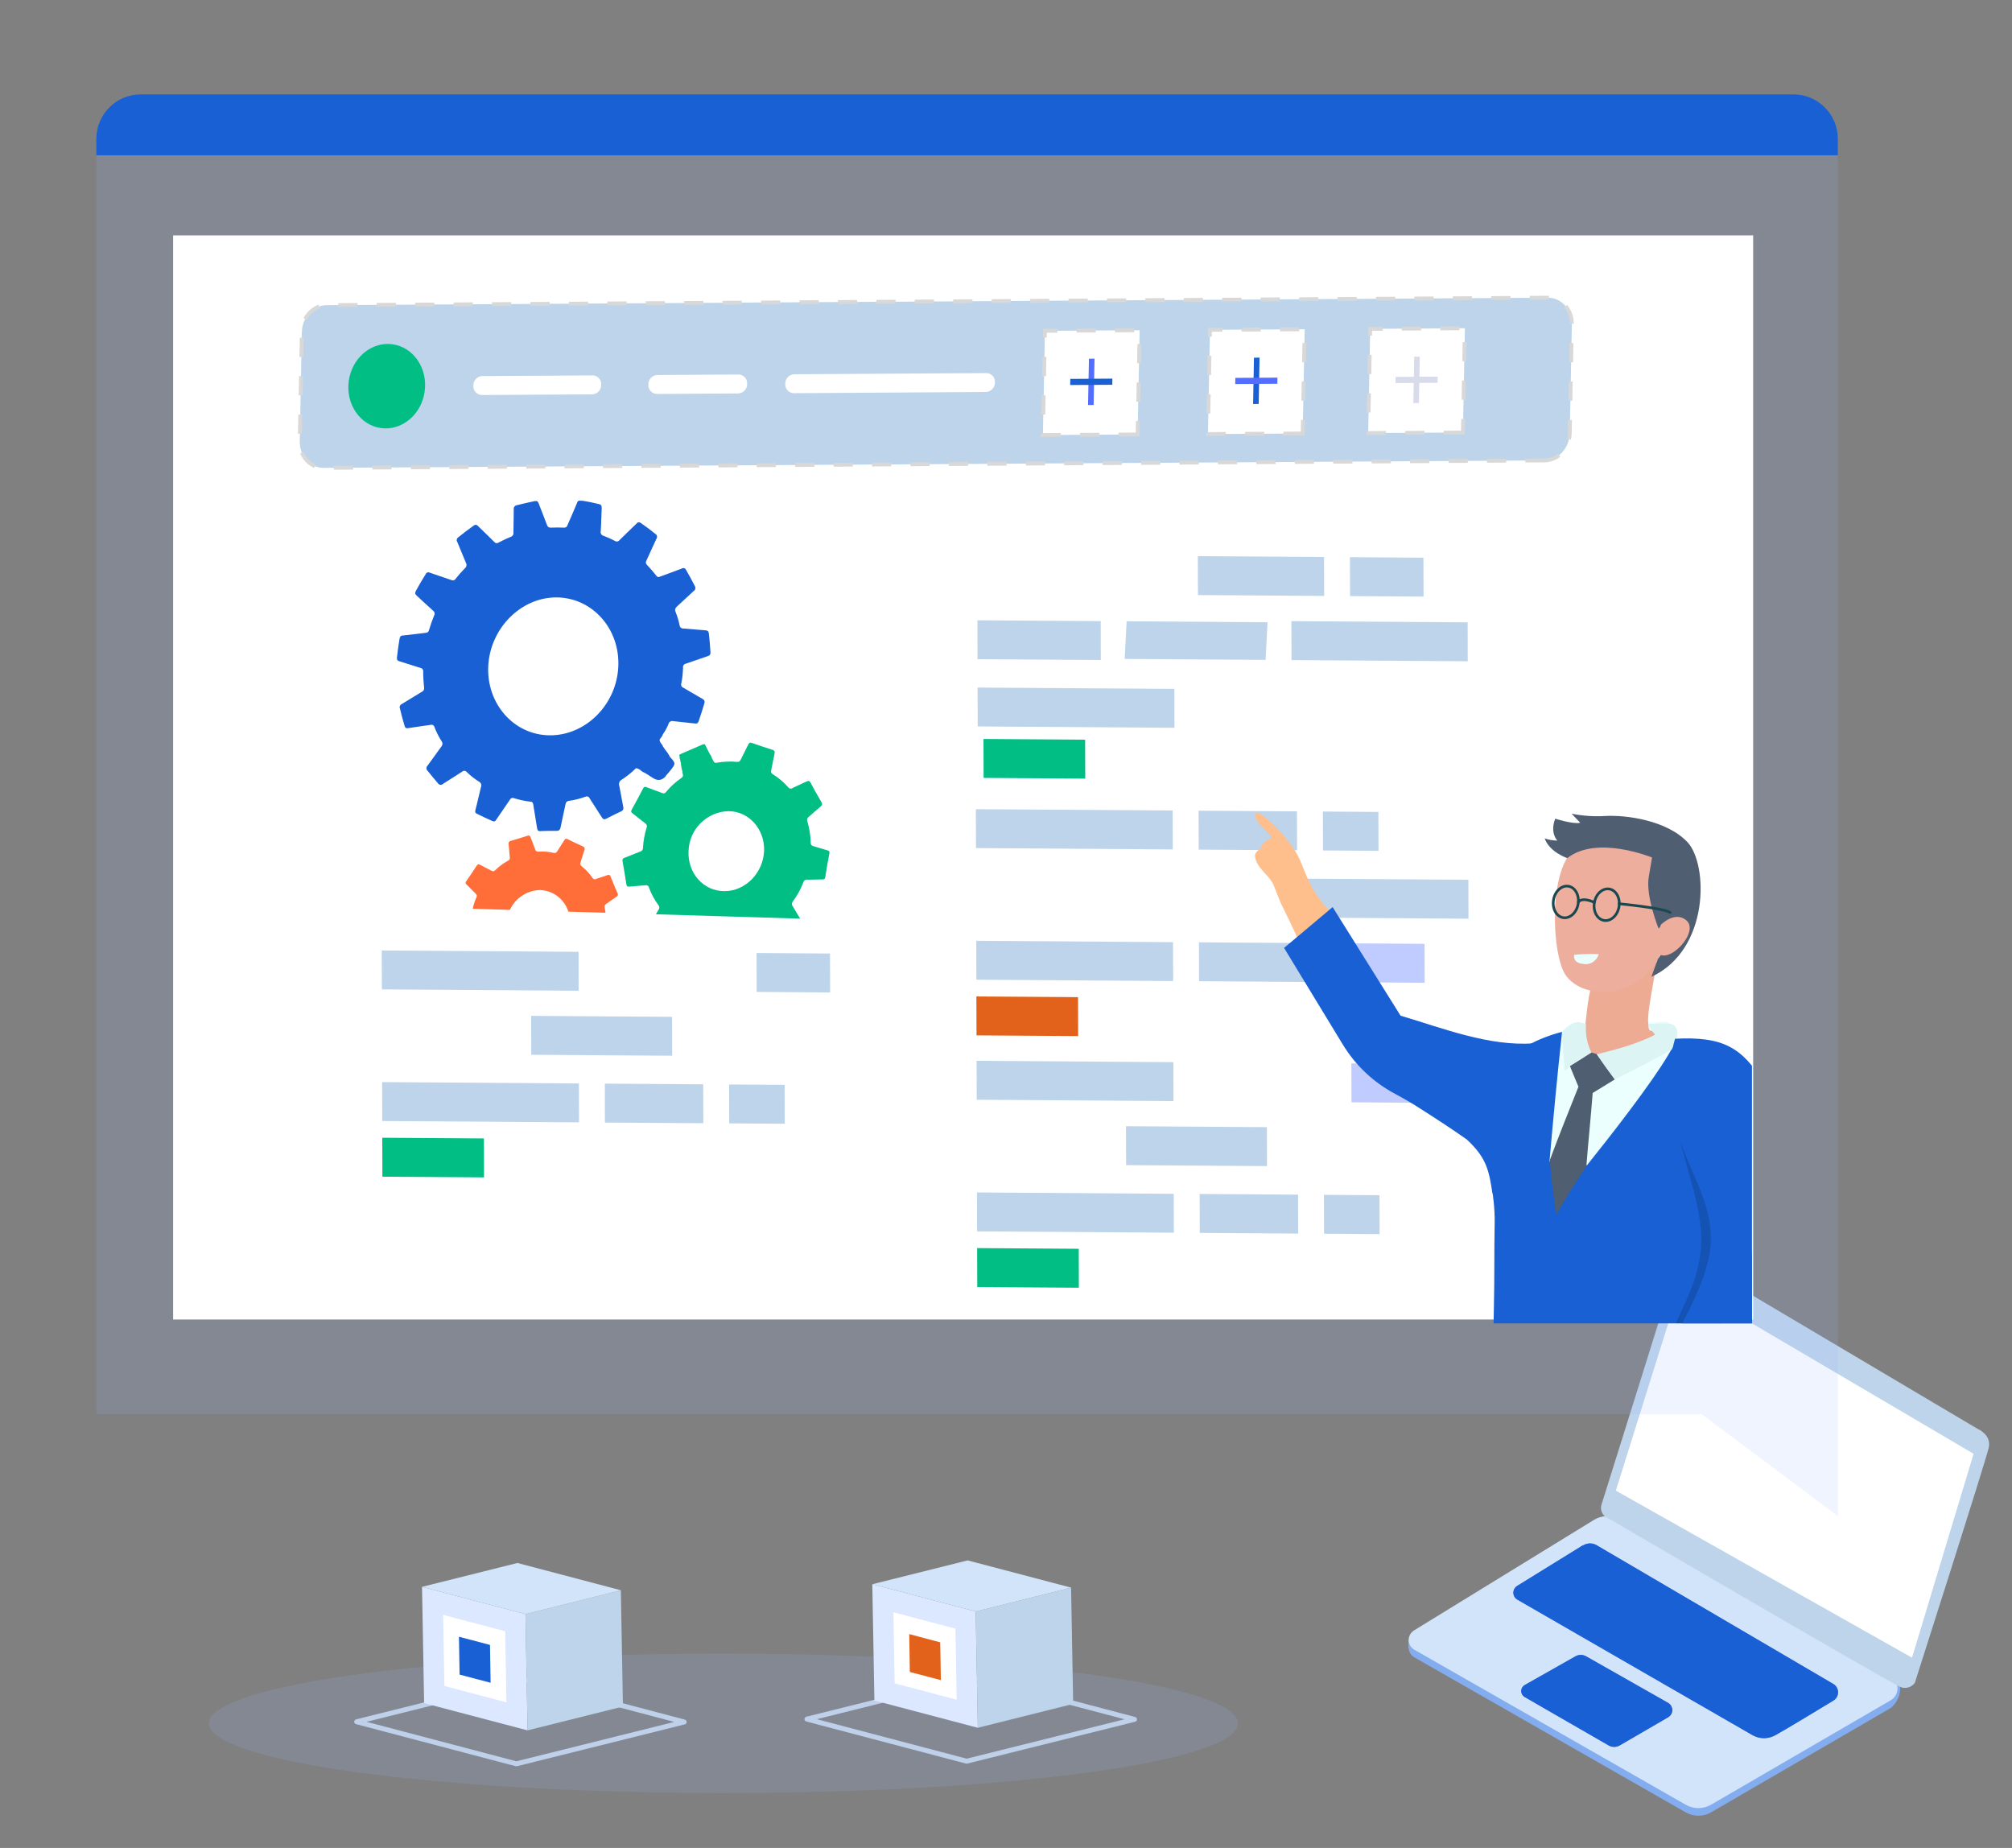
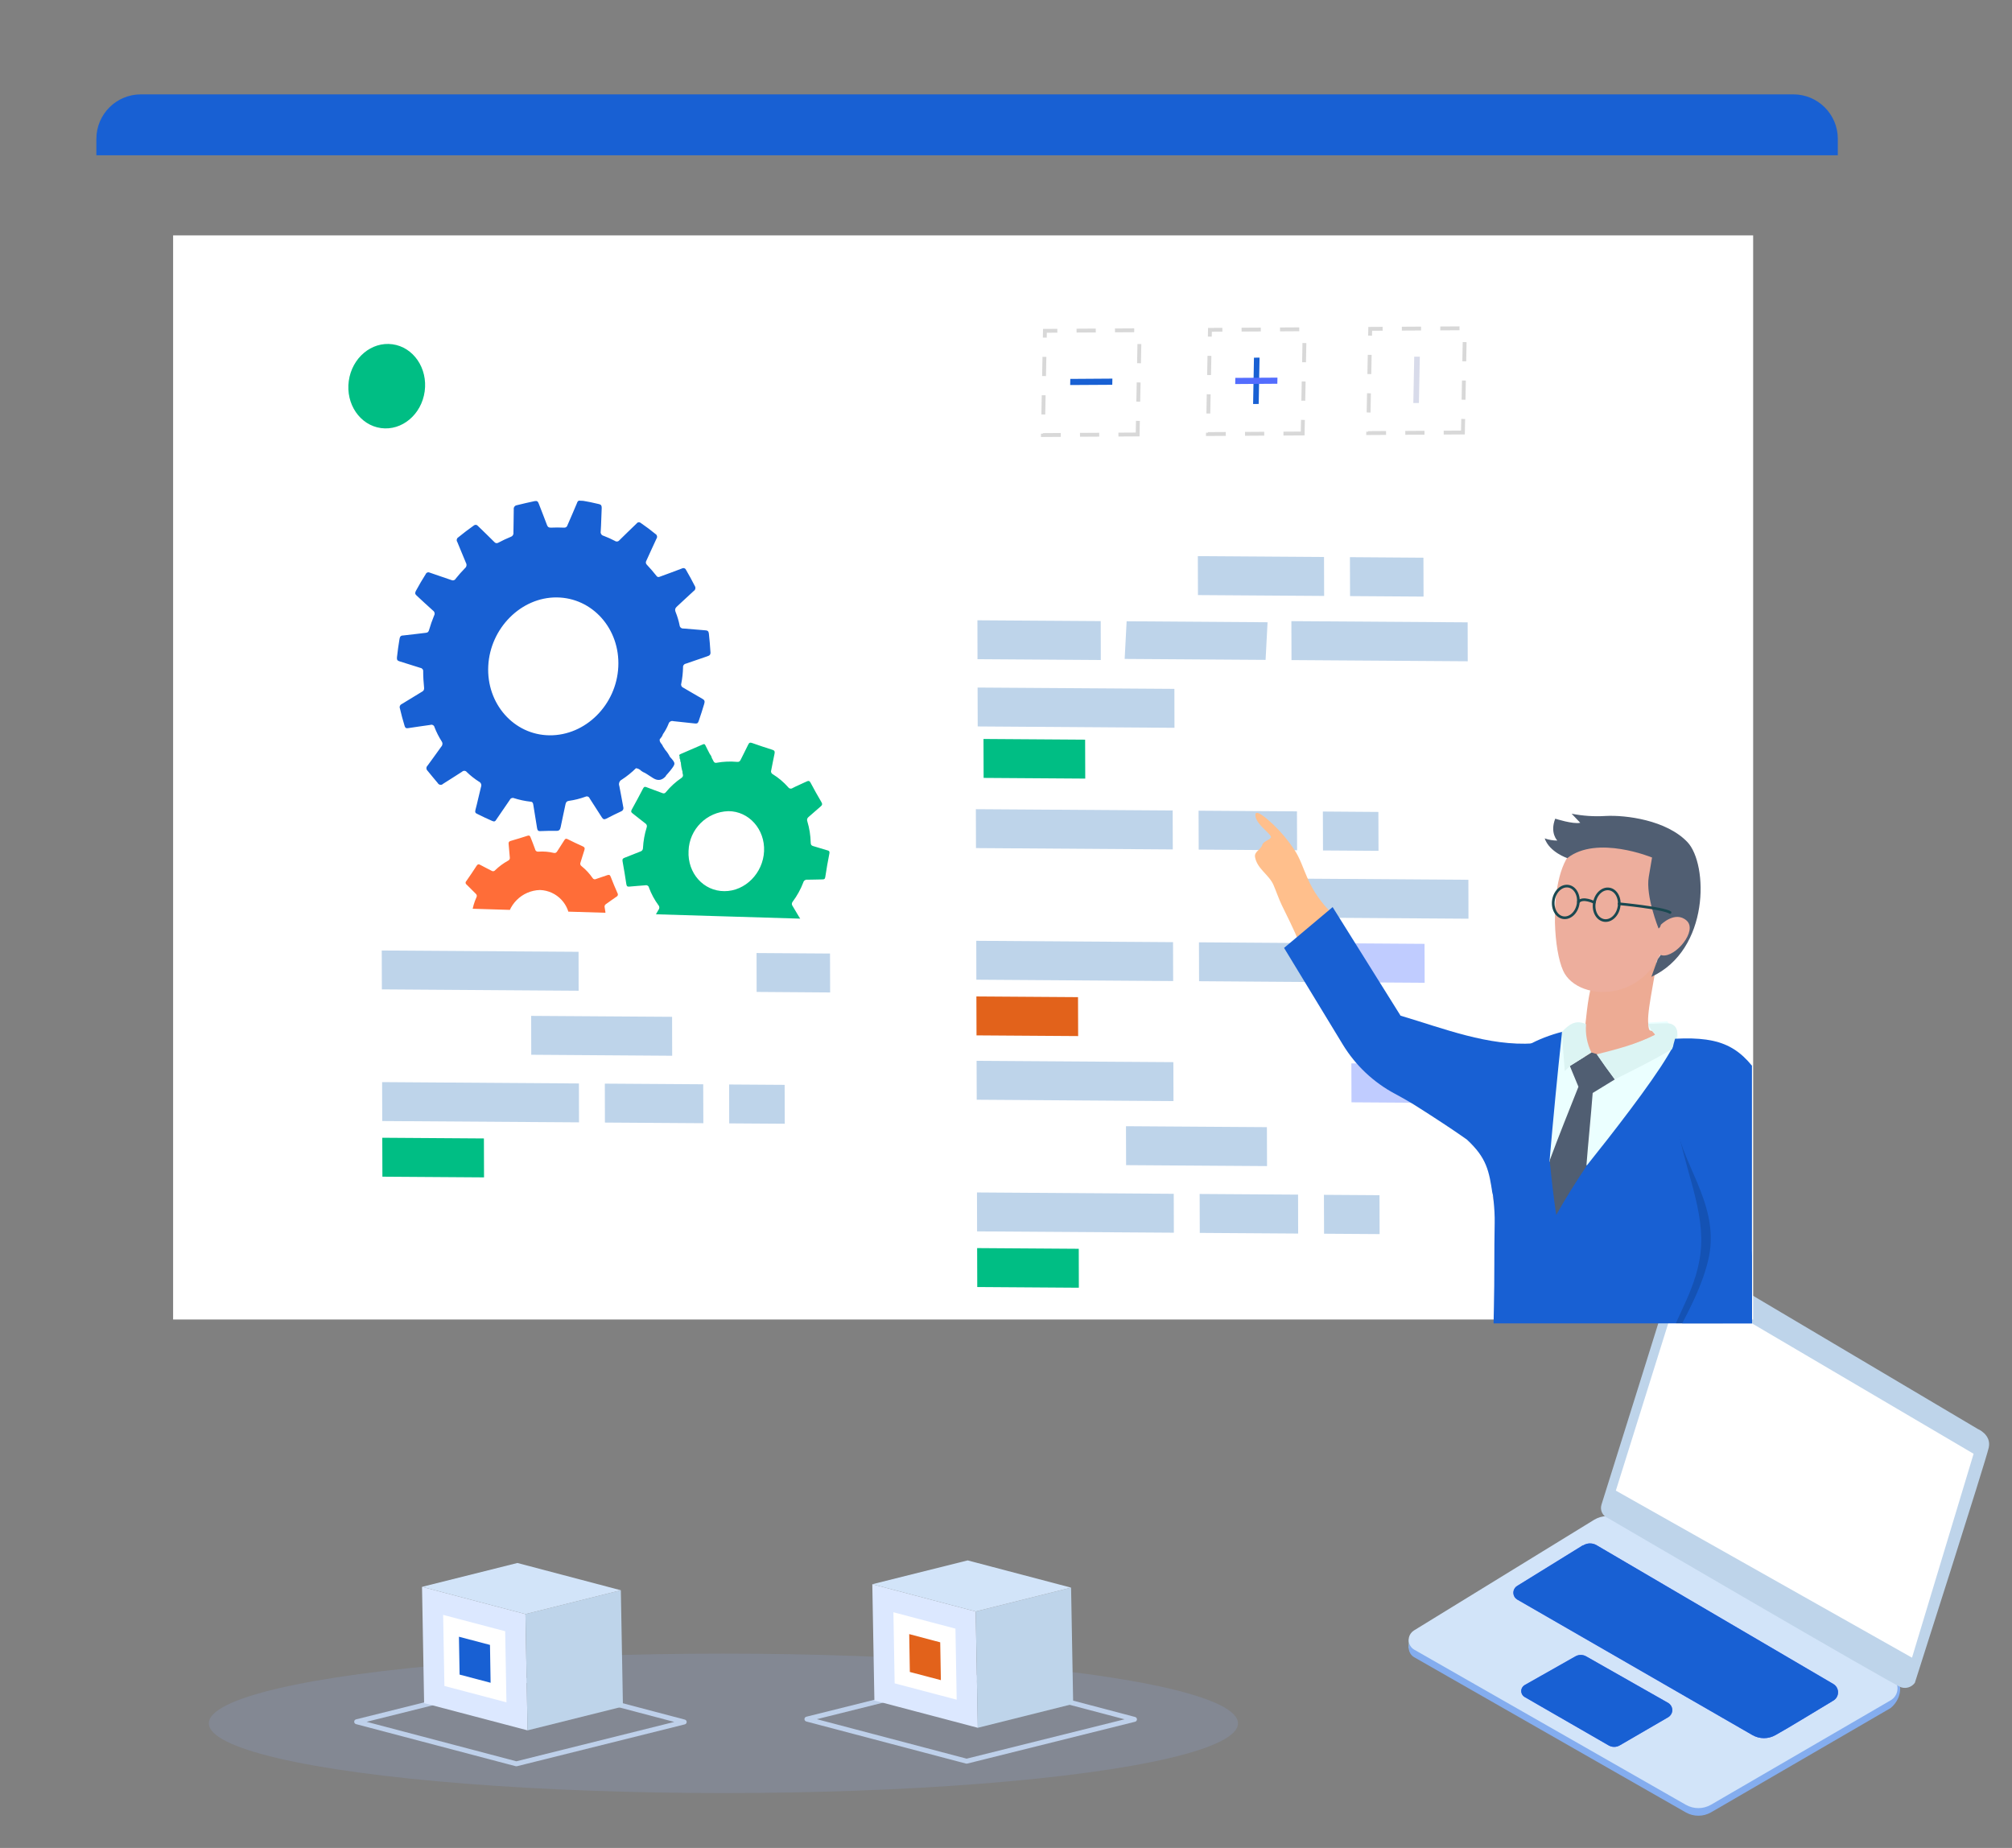
<svg xmlns="http://www.w3.org/2000/svg" id="Layer_1" data-name="Layer 1" viewBox="0 0 490 450">
  <rect x="0" y="0" width="490" height="450" fill="#808080" stroke="none" />
  <defs>
    <style>
      .cls-1, .cls-2, .cls-3, .cls-4, .cls-5, .cls-6 {
        fill: none;
      }

      .cls-2 {
        stroke: #fff;
        stroke-width: 1.1px;
      }

      .cls-2, .cls-7, .cls-3, .cls-8, .cls-6 {
        stroke-miterlimit: 10;
      }

      .cls-9 {
        clip-path: url(#clippath);
      }

      .cls-10 {
        fill: #00be84;
      }

      .cls-11 {
        fill: #ebffff;
      }

      .cls-12, .cls-13, .cls-8 {
        fill: #fff;
      }

      .cls-14 {
        fill: #edab94;
      }

      .cls-15 {
        fill: #ffbf8c;
      }

      .cls-16 {
        fill: #edae9d;
      }

      .cls-17 {
        fill: #ff6d38;
      }

      .cls-18 {
        fill: #84adef;
      }

      .cls-19 {
        fill: #adcee1;
      }

      .cls-20 {
        fill: #d8dbea;
      }

      .cls-21 {
        fill: #c0ccff;
      }

      .cls-22, .cls-7 {
        fill: #bed4ea;
      }

      .cls-23 {
        fill: #dce8ff;
      }

      .cls-24 {
        fill: #dcf4f3;
      }

      .cls-25 {
        fill: #d2e4f9;
      }

      .cls-26 {
        fill: #e2621b;
      }

      .cls-27 {
        fill: #213536;
      }

      .cls-28 {
        fill: #1860d3;
      }

      .cls-29 {
        fill: #536dfe;
      }

      .cls-30 {
        fill: #505e72;
      }

      .cls-31 {
        fill: #97b5ff;
      }

      .cls-31, .cls-13, .cls-32 {
        isolation: isolate;
      }

      .cls-31, .cls-32 {
        opacity: .15;
      }

      .cls-7, .cls-8 {
        stroke: #d8d8d8;
        stroke-dasharray: 0 0 4.68 4.68;
        stroke-width: .94px;
      }

      .cls-3, .cls-4 {
        stroke-linecap: round;
      }

      .cls-3, .cls-5, .cls-6 {
        stroke: #1a4850;
      }

      .cls-3, .cls-6 {
        stroke-width: .65px;
      }

      .cls-33 {
        clip-path: url(#clippath-1);
      }

      .cls-13 {
        opacity: .78;
      }

      .cls-4 {
        stroke: #bed0ea;
        stroke-linejoin: round;
        stroke-width: 1.2px;
      }

      .cls-5 {
        stroke-miterlimit: 10;
        stroke-width: .65px;
      }
    </style>
    <clipPath id="clippath">
      <polygon class="cls-1" points="238.86 126.71 67.06 118.29 66.9 219.84 227.21 224.68 238.86 126.71" />
    </clipPath>
    <clipPath id="clippath-1">
      <rect class="cls-1" x="286.07" y="146.75" width="140.6" height="175.51" />
    </clipPath>
  </defs>
  <ellipse class="cls-31" cx="176.18" cy="419.66" rx="125.32" ry="16.98" />
  <polyline class="cls-19" points="343.09 399.05 343.07 401.3 344.2 402.68" />
  <path class="cls-18" d="M388.22,371.95l-43.85,26.93c-1.29,.79-1.69,2.47-.91,3.75,.23,.37,.54,.68,.91,.91l66.21,37.82c1.89,1.06,4.19,1.06,6.08,0l43.79-25.43c3.18-2.6,3-7.48,0-7.71l-65.94-36.33c-1.95-1.13-4.36-1.1-6.29,.06h0Z" />
  <path class="cls-25" d="M388.22,370.1l-43.85,26.93c-1.29,.79-1.69,2.47-.91,3.75,.23,.37,.54,.68,.91,.91l66.21,37.81c1.89,1.07,4.19,1.07,6.08,0l43.79-25.45c1.61-.94,2.15-3.02,1.2-4.63-.29-.5-.71-.91-1.2-1.2l-65.94-38.21c-1.96-1.12-4.37-1.08-6.29,.09h0Z" />
  <path class="cls-22" d="M390.02,366.41s18.4-58.55,18.28-58.55,.57-2.6,3.81-1.11l69.53,41.21s3.38,1.38,2.7,4.54-18,57.29-18,57.29c-.75,1.04-2.08,1.48-3.3,1.11-2.06-.66-71.43-41.22-71.43-41.22-1.32-.49-2.01-1.93-1.59-3.27Z" />
  <polygon class="cls-12" points="409.45 312.13 480.65 354.02 465.65 403.67 393.52 362.99 409.45 312.13" />
  <path class="cls-29" d="M385.5,376.3l-16,9.89c-.92,.55-1.21,1.75-.66,2.66,.16,.27,.39,.49,.66,.66l57.27,33c1.75,1.01,3.9,1.01,5.65,0,3.71-2.06,10.05-6,14-8.35,1.14-.62,1.55-2.05,.93-3.19-.22-.39-.54-.71-.93-.93l-57.7-33.82c-1-.53-2.2-.49-3.16,.11l-.06-.03Z" />
  <path class="cls-29" d="M386.27,403.34l20,11.35c.61,.37,.99,1.03,1,1.74,0,.71-.39,1.37-1,1.74l-11.83,6.87c-.82,.47-1.84,.47-2.66,0l-20.46-11.79c-.8-.46-1.08-1.49-.62-2.29,.15-.26,.36-.47,.62-.62l12.37-7c.8-.45,1.78-.45,2.58,0h0Z" />
  <path class="cls-28" d="M385.5,376.3l-16,9.89c-.92,.55-1.21,1.75-.66,2.66,.16,.27,.39,.49,.66,.66l57.27,33c1.75,1.01,3.9,1.01,5.65,0,3.71-2.06,10.05-6,14-8.35,1.14-.62,1.55-2.05,.93-3.19-.22-.39-.54-.71-.93-.93l-57.7-33.82c-1-.53-2.2-.49-3.16,.11l-.06-.03Z" />
  <path class="cls-28" d="M386.27,403.34l20,11.35c.61,.37,.99,1.03,1,1.74,0,.71-.39,1.37-1,1.74l-11.83,6.87c-.82,.47-1.84,.47-2.66,0l-20.46-11.79c-.8-.46-1.08-1.49-.62-2.29,.15-.26,.36-.47,.62-.62l12.37-7c.8-.45,1.78-.45,2.58,0h0Z" />
-   <polygon class="cls-31" points="447.58 369.19 414.39 344.35 23.47 344.35 23.47 37.83 447.58 37.83 447.58 369.19" />
  <rect class="cls-12" x="42.16" y="57.32" width="384.8" height="264" />
  <path class="cls-28" d="M34.31,22.98H436.74c5.99,0,10.84,4.85,10.84,10.84v4H23.47v-4c0-5.99,4.85-10.84,10.84-10.84h0Z" />
  <path class="cls-17" d="M363.76,292.54c-.15-.51-.23-1.03-.24-1.56,.08,.5,.15,1.01,.24,1.56Z" />
-   <path class="cls-7" d="M376.17,112.12l-297.35,1.81c-3.28,0-5.89-2.89-5.82-6.51l.51-26.53c.07-3.61,2.79-6.56,6.07-6.58l297.41-1.81c3.28,0,5.89,2.89,5.82,6.5l-.51,26.54c-.12,3.61-2.84,6.56-6.13,6.58Z" />
  <ellipse class="cls-10" cx="94.18" cy="94.04" rx="10.3" ry="9.33" transform="translate(-11.81 174.53) rotate(-82.17)" />
  <path class="cls-12" d="M144.28,96.03l-27,.16c-1.17-.07-2.07-1.08-2-2.25,0-.01,0-.03,0-.04h0c-.02-1.22,.92-2.25,2.14-2.32l27-.16c1.17,.07,2.07,1.08,2,2.25,0,.01,0,.03,0,.04h0c.02,1.22-.92,2.25-2.14,2.32Z" />
  <path class="cls-12" d="M179.82,95.81l-19.92,.12c-1.17-.07-2.07-1.08-2-2.25,0-.01,0-.03,0-.04h0c-.02-1.22,.92-2.25,2.14-2.32l19.92-.12c1.17,.07,2.07,1.08,2,2.25,0,.01,0,.03,0,.04h0c.03,1.23-.92,2.26-2.14,2.32Z" />
  <path class="cls-12" d="M240.22,95.45l-46.93,.3c-1.18-.05-2.1-1.04-2.05-2.22,0-.02,0-.04,0-.07h0c-.03-1.23,.92-2.26,2.14-2.32l46.93-.29c1.18,.08,2.08,1.1,2,2.29,0,0,0,0,0,.01h0c0,1.19-.9,2.2-2.09,2.3Z" />
  <polygon class="cls-8" points="277.06 105.8 253.99 105.94 254.48 80.56 277.55 80.42 277.06 105.8" />
  <polygon class="cls-8" points="317.25 105.56 294.18 105.7 294.67 80.32 317.74 80.18 317.25 105.56" />
-   <polygon class="cls-29" points="266.34 98.62 264.98 98.63 265.2 87.35 266.56 87.34 266.34 98.62" />
  <polygon class="cls-28" points="260.63 93.76 260.66 92.27 270.91 92.2 270.88 93.7 260.63 93.76" />
  <polygon class="cls-28" points="306.54 98.37 305.18 98.38 305.39 87.1 306.75 87.09 306.54 98.37" />
  <polygon class="cls-29" points="300.82 93.52 300.85 92.02 311.11 91.96 311.08 93.45 300.82 93.52" />
  <polygon class="cls-8" points="356.28 105.32 333.21 105.46 333.7 80.08 356.76 79.94 356.28 105.32" />
  <polygon class="cls-20" points="345.56 98.14 344.2 98.14 344.42 86.86 345.78 86.86 345.56 98.14" />
-   <polygon class="cls-20" points="339.85 93.28 339.88 91.78 350.13 91.72 350.1 93.22 339.85 93.28" />
  <g class="cls-9">
    <g>
      <path class="cls-28" d="M173.02,158.75c-.1-1.49-.21-3-.38-4.46-.07-.6-.32-.77-.87-.8-1.78-.12-3.55-.32-5.34-.44-.47,.04-.88-.31-.92-.77,0,0,0,0,0,0-.22-1.09-.54-2.16-.95-3.19-.3-.73-.07-1.07,.44-1.52,1.33-1.2,2.61-2.46,3.94-3.65,.41-.25,.54-.78,.29-1.2,0-.01-.01-.02-.02-.03-.68-1.32-1.37-2.62-2.12-3.89-.12-.36-.52-.55-.88-.43-.04,.01-.08,.03-.12,.06-1.78,.7-3.59,1.33-5.38,2-.3,.18-.69,.08-.86-.22,0,0,0,0,0-.01-.73-.92-1.49-1.8-2.29-2.65-.29-.25-.36-.68-.15-1,.84-1.78,1.61-3.6,2.47-5.38,.25-.34,.18-.82-.16-1.08-.02-.02-.04-.03-.07-.04-1.17-.95-2.36-1.86-3.6-2.7-.27-.25-.68-.23-.93,.03-.02,.03-.05,.06-.07,.09-1.39,1.36-2.81,2.69-4.19,4.07-.26,.36-.76,.43-1.12,.17,0,0,0,0,0,0-.89-.46-1.8-.88-2.74-1.23-.5-.11-.81-.6-.7-1.1,0,0,0,0,0,0,.13-1.9,.14-3.8,.24-5.7,0-.56-.14-.79-.65-.92-1.42-.35-2.85-.64-4.3-.88-.42-.15-.88,.08-1.03,.5-.01,.03-.02,.07-.03,.1-.74,1.83-1.57,3.62-2.34,5.44-.09,.38-.46,.62-.84,.57-1.07-.05-2.14-.05-3.21,0-.54,0-.75-.17-.93-.65-.64-1.74-1.34-3.45-2-5.19-.19-.53-.42-.74-1-.62-1.46,.31-2.91,.64-4.35,1-.48,.07-.81,.52-.74,1,0,1.9-.07,3.8-.08,5.7,.06,.45-.22,.87-.65,1-1.02,.42-2.03,.89-3,1.41-.32,.22-.76,.16-1-.15-1.3-1.32-2.65-2.59-4-3.91-.22-.3-.65-.37-.95-.15-.02,.01-.03,.03-.05,.04-1.3,.92-2.57,1.89-3.81,2.9-.36,.23-.47,.7-.24,1.06,0,0,.01,.02,.02,.03,.72,1.7,1.39,3.42,2.12,5.12,.24,.42,.15,.96-.23,1.27-.81,.82-1.57,1.7-2.3,2.6-.19,.36-.64,.49-1,.31-1.75-.62-3.53-1.18-5.28-1.81-.35-.19-.78-.06-.96,.29-.01,.03-.03,.05-.04,.08-.84,1.33-1.63,2.67-2.38,4.06-.26,.5-.24,.78,.16,1.14,1.33,1.21,2.62,2.46,4,3.67,.4,.27,.52,.82,.26,1.23-.47,1.14-.87,2.31-1.22,3.49-.13,.46-.31,.64-.77,.69-1.85,.2-3.69,.47-5.54,.65-.59,0-.8,.3-.89,.87-.24,1.49-.47,3-.62,4.48-.05,.58,.12,.79,.61,.94,1.7,.51,3.39,1.09,5.09,1.6,.43,.05,.74,.44,.69,.87,0,.01,0,.02,0,.04,0,1.31,.09,2.62,.22,3.92,.08,.42-.15,.84-.55,1-1.65,1-3.26,2-4.92,3-.39,.17-.58,.61-.43,1,.35,1.47,.72,2.92,1.17,4.35,.15,.47,.36,.57,.82,.5,1.81-.29,3.63-.52,5.44-.79,.39-.15,.82,.05,.97,.43,.01,.03,.02,.07,.03,.11,.47,1.21,1.06,2.38,1.76,3.48,.28,.4,.23,.94-.11,1.28-1.12,1.53-2.2,3.1-3.34,4.62-.34,.31-.37,.84-.05,1.19,.02,.02,.03,.04,.05,.05,.8,1,1.66,2,2.49,3,.2,.39,.68,.55,1.08,.35,.08-.04,.15-.09,.21-.16,1.53-1,3.11-1.93,4.63-2.95,.31-.3,.8-.29,1.1,.02,.03,.03,.05,.06,.08,.09,.89,.86,1.87,1.63,2.92,2.3,.49,.22,.72,.8,.51,1.3-.48,1.85-.85,3.72-1.35,5.57-.16,.6,0,.81,.45,1,1.2,.62,2.43,1.17,3.66,1.72,.51,.23,.75,.06,1-.39,1.08-1.61,2.2-3.18,3.28-4.79,.17-.38,.62-.55,1-.38,1.3,.41,2.64,.7,4,.85,.43,0,.62,.22,.69,.71,.29,1.91,.63,3.82,.93,5.74,.08,.47,.21,.74,.75,.72,1.33-.06,2.67-.08,4-.06,.67,0,.87-.33,1-.95,.36-1.85,.8-3.68,1.17-5.52,.11-.53,.32-.77,.85-.84,1.36-.19,2.7-.53,4-1,.34-.19,.78-.07,.97,.28,.01,.02,.02,.05,.03,.07,1,1.57,2,3.1,3,4.67,.31,.49,.59,.58,1.11,.31,1.22-.64,2.45-1.23,3.68-1.81,.3-.14,.49-.45,.47-.78-.35-1.78-.63-3.58-1-5.35-.23-.6,.03-1.28,.61-1.56,1.24-.81,2.4-1.74,3.45-2.78l.51,.12c.15,.09,.3,.18,.46,.26,.34,.33,.75,.59,1.19,.76l.53,.32,.52,.34c.34,.21,.68,.44,1,.64q1.72,1.06,3.09-.55s0-.06,0-.09c.35-.41,.73-.79,1.06-1.22,1.35-1.74,1.34-1.74-.11-3.36-.3-.61-.68-1.17-1.13-1.68l-.35-.54-.22-.33c-.18-.6-.87-.92-.78-1.68l.24-.32c.25-.27,.44-.6,.55-.95,.55-.78,1.01-1.62,1.36-2.5,.12-.5,.63-.81,1.14-.69,.02,0,.04,.01,.06,.02,1.74,.21,3.49,.35,5.23,.56,.47,.05,.72,0,.91-.56,.48-1.4,.94-2.81,1.36-4.23,.18-.6,.1-.92-.44-1.21-1.58-.88-3.12-1.84-4.69-2.73-.4-.15-.6-.6-.46-1,.26-1.3,.4-2.62,.43-3.94-.05-.43,.24-.82,.67-.89,1.73-.57,3.45-1.21,5.18-1.78,.63-.19,.88-.41,.83-1.08Zm-39.2,20.31c-8.67-.09-15.38-7.69-14.91-16.89s8-16.76,16.67-16.69,15.45,7.63,15,16.9-7.99,16.77-16.76,16.68Z" />
      <path class="cls-10" d="M201.56,207.09c-1.18-.33-2.35-.73-3.53-1.06-.43-.12-.58-.34-.59-.82-.04-1.76-.31-3.5-.82-5.19-.17-.39-.03-.85,.32-1.09,1-.83,1.9-1.7,2.88-2.51,.42-.35,.52-.61,.22-1.11-.92-1.55-1.8-3.13-2.64-4.72-.26-.5-.51-.49-1-.27-1.12,.56-2.27,1-3.39,1.59-.33,.24-.79,.16-1.03-.17,0,0-.01-.02-.02-.03-1.09-1.24-2.36-2.31-3.76-3.18-.37-.18-.53-.62-.37-1,.28-1.33,.5-2.67,.8-4,.11-.52,0-.77-.47-.93-1.67-.52-3.32-1.08-5-1.67-.47-.17-.71-.1-.95,.41-.58,1.23-1.22,2.42-1.81,3.64-.2,.41-.4,.59-.86,.55-1.65-.15-3.31-.09-4.94,.2-.28,.1-.59,.01-.76-.23l-.18-.35-.3-.56c-.08-.35-.24-.68-.48-.95-.36-.71-.74-1.41-1.08-2.13-.16-.36-.34-.37-.67-.22-1.76,.78-3.52,1.54-5.29,2.29-.32,.14-.56,.25-.31,.64-.06,.26-.02,.54,.13,.77-.02,.25,.03,.49,.15,.71,.05,.76,.18,1.51,.41,2.23-.09,.5,.47,1-.29,1.53-1.41,.96-2.67,2.11-3.75,3.43-.19,.3-.58,.4-.89,.23-1.28-.5-2.59-.93-3.87-1.44-.41-.16-.59-.08-.81,.34-.9,1.72-1.81,3.43-2.75,5.12-.23,.42-.19,.63,.16,.9,1.05,.8,2.07,1.67,3.13,2.46,.35,.2,.49,.63,.34,1-.51,1.62-.81,3.3-.9,5,.02,.39-.24,.75-.62,.85-1.29,.49-2.57,1-3.87,1.53-.46,.17-.57,.37-.48,.87,.34,1.85,.64,3.7,.92,5.56,.08,.49,.25,.64,.73,.59,1.3-.14,2.6-.19,3.9-.32,.39-.1,.79,.14,.88,.54,0,.01,0,.02,0,.03,.57,1.53,1.34,2.97,2.31,4.29,.29,.32,.29,.81,0,1.13-.7,1.19-1.35,2.42-2.06,3.6-.28,.48-.22,.73,.17,1.05,1.39,1.13,2.76,2.28,4.12,3.46,.34,.29,.55,.25,.86-.07,.94-.95,1.91-1.87,2.85-2.83,.22-.35,.69-.45,1.04-.23,0,0,0,0,.01,0,1.44,.78,2.98,1.34,4.59,1.65,.45,.09,.59,.31,.65,.76,.16,1.33,.4,2.64,.54,4,.07,.61,.31,.72,.84,.68,1.73-.11,3.47-.2,5.2-.25,.51,0,.72-.19,.78-.73,.16-1.31,.39-2.62,.53-3.93-.01-.37,.26-.68,.62-.73,1.7-.43,3.33-1.1,4.83-2,.28-.25,.71-.22,.96,.07,.01,.02,.03,.03,.04,.05,.94,.87,1.92,1.69,2.85,2.56,.32,.3,.53,.29,.86,0,1.39-1.33,2.79-2.64,4.2-3.91,.28-.16,.38-.52,.22-.81-.02-.04-.05-.07-.08-.1-.66-1-1.26-2.13-1.92-3.19-.28-.32-.28-.79,0-1.11,1.07-1.43,1.94-3.01,2.58-4.68,.11-.45,.55-.73,1-.66,1.22,0,2.44-.06,3.65-.07,.4,0,.63-.07,.7-.58,.29-1.91,.62-3.82,1-5.73,.09-.44-.01-.64-.44-.76Zm-29.4-21.68h0Zm4.25,31.6c-5.08,0-9-4.39-8.72-9.8,.17-5.28,4.42-9.52,9.7-9.68,5,0,8.94,4.43,8.69,9.76s-4.58,9.74-9.67,9.72h0Z" />
      <path class="cls-17" d="M150.55,227.1c-.85-.35-1.68-.77-2.53-1.1-.39-.16-.6-.34-.55-.84,.13-1.4,.06-2.81-.21-4.19-.1-.32,.05-.67,.35-.83,.85-.58,1.66-1.21,2.51-1.77,.3-.12,.44-.47,.32-.77-.02-.04-.04-.07-.06-.11-.57-1.31-1.14-2.62-1.66-4-.19-.5-.43-.51-.86-.36-.89,.33-1.79,.58-2.68,.91-.29,.18-.67,.08-.85-.21,0-.01-.01-.02-.02-.03-.75-1.08-1.65-2.05-2.67-2.87-.31-.2-.42-.59-.26-.92,.33-1,.6-2,.94-3,.16-.48,.05-.71-.37-.9-1.26-.56-2.5-1.15-3.73-1.77-.36-.19-.56-.11-.78,.25-.55,.89-1.14,1.75-1.69,2.64-.23,.39-.46,.57-.92,.46-1.21-.29-2.45-.39-3.69-.3-.37,.07-.74-.17-.81-.55,0,0,0,0,0-.01-.35-1-.76-2-1.12-2.93-.14-.37-.3-.52-.71-.39-1.37,.44-2.74,.86-4.12,1.26-.44,.12-.56,.33-.51,.78,.12,1.06,.16,2.13,.28,3.19,.09,.36-.1,.73-.44,.86-1.13,.62-2.18,1.4-3.11,2.3-.22,.29-.62,.35-.91,.13h0c-.91-.48-1.84-.93-2.75-1.43-.36-.2-.59-.19-.86,.22-.81,1.26-1.66,2.51-2.52,3.74-.22,.2-.23,.54-.03,.76,.03,.03,.06,.05,.09,.08,.75,.72,1.47,1.49,2.22,2.21,.29,.22,.37,.63,.17,.94-.53,1.18-.89,2.44-1.07,3.72-.01,.43-.34,.79-.77,.83-1,.23-1.93,.52-2.89,.76-.43,.11-.65,.28-.61,.8,.11,1.46,.2,2.92,.26,4.38,0,.47,.17,.63,.61,.63,1,0,2,.09,2.94,.1,.37-.06,.72,.19,.78,.56,0,.01,0,.03,0,.04,.32,1.25,.8,2.44,1.43,3.56,.21,.31,.19,.72-.07,1-.67,.88-1.29,1.8-1.94,2.68-.23,.19-.27,.54-.08,.77,.02,.03,.05,.05,.08,.08,.99,1.01,1.96,2.04,2.93,3.11,.3,.34,.52,.32,.86,0,.76-.64,1.57-1.23,2.34-1.87,.33-.27,.59-.38,1-.09,1.03,.73,2.17,1.3,3.37,1.69,.35,.08,.58,.41,.54,.76,0,1.07,.09,2.14,.1,3.21,0,.43,.15,.58,.55,.6,1.41,.07,2.82,.16,4.22,.28,.46,0,.59-.16,.68-.59,.22-1,.52-2,.74-3,.03-.33,.3-.59,.63-.59,1.31-.18,2.59-.55,3.8-1.09,.35-.2,.79-.08,1,.26,.6,.72,1.26,1.38,1.85,2.1,.27,.31,.45,.42,.83,.12,1.16-.91,2.34-1.8,3.54-2.65,.3-.14,.43-.49,.29-.78-.02-.04-.04-.08-.07-.12-.41-.82-.75-1.68-1.15-2.51-.25-.35-.19-.83,.13-1.11,.94-1.01,1.74-2.15,2.35-3.39,.13-.38,.53-.58,.91-.47,1,.12,1.95,.21,2.91,.3,.44,.12,.49-.22,.57-.52,.41-1.45,.79-2.91,1.22-4.36,.17-.32,.08-.51-.28-.65Zm-19.79,5.83c-4.15-.08-7.45-3.5-7.37-7.65,0-.14,0-.29,.02-.43,.11-4.43,3.67-8,8.1-8.12,4.15,.15,7.39,3.63,7.24,7.77,0,.12-.01,.23-.02,.35-.2,4.41-3.83,8.09-7.97,8.08h0Z" />
    </g>
  </g>
  <polygon class="cls-10" points="262.72 304.1 237.97 303.93 238 313.41 262.74 313.58 262.72 304.1" />
  <polygon class="cls-22" points="285.85 290.71 237.93 290.38 237.96 299.86 285.88 300.18 285.85 290.71" />
  <polygon class="cls-22" points="316.13 290.91 292.16 290.75 292.19 300.23 316.15 300.39 316.13 290.91" />
  <polygon class="cls-22" points="335.96 291.05 322.43 290.96 322.46 300.43 335.99 300.52 335.96 291.05" />
  <polygon class="cls-22" points="285.76 258.65 237.84 258.33 237.87 267.8 285.79 268.13 285.76 258.65" />
  <polygon class="cls-2" points="322.8 258.91 292.07 258.7 292.1 268.17 322.83 268.38 322.8 258.91" />
  <polygon class="cls-21" points="347.01 259.07 329.11 258.95 329.14 268.43 347.04 268.55 347.01 259.07" />
  <polygon class="cls-2" points="267.91 274.21 237.88 274 237.91 283.48 267.94 283.68 267.91 274.21" />
  <polygon class="cls-22" points="308.54 274.48 274.22 274.25 274.25 283.73 308.57 283.96 308.54 274.48" />
  <polygon class="cls-2" points="357.78 274.82 314.85 274.53 314.88 284 357.8 284.29 357.78 274.82" />
  <polygon class="cls-10" points="264.27 180.12 239.52 179.95 239.55 189.43 264.3 189.6 264.27 180.12" />
  <polygon class="cls-22" points="286.01 167.75 238.08 167.43 238.11 176.9 286.03 177.23 286.01 167.75" />
  <polygon class="cls-2" points="315.78 167.65 291.81 167.49 291.84 176.96 315.8 177.12 315.78 167.65" />
  <polygon class="cls-13" points="335.61 167.78 322.08 167.69 322.11 177.17 335.64 177.26 335.61 167.78" />
  <polygon class="cls-2" points="285.41 135.39 239.01 134.87 239.03 144.35 285.44 144.86 285.41 135.39" />
  <polygon class="cls-22" points="322.45 135.64 291.72 135.43 291.75 144.91 322.48 145.12 322.45 135.64" />
  <polygon class="cls-22" points="346.66 135.81 328.76 135.68 328.79 145.16 346.69 145.28 346.66 135.81" />
  <polygon class="cls-22" points="268.07 151.25 238.04 151.05 238.06 160.52 268.09 160.72 268.07 151.25" />
  <polygon class="cls-22" points="308.7 151.53 274.38 151.29 273.9 160.46 308.22 160.69 308.7 151.53" />
  <polygon class="cls-22" points="357.43 151.55 314.5 151.26 314.53 160.74 357.45 161.03 357.43 151.55" />
  <polygon class="cls-26" points="262.54 242.82 237.79 242.65 237.82 252.13 262.57 252.3 262.54 242.82" />
  <polygon class="cls-22" points="285.62 206.85 237.69 206.52 237.66 197.05 285.59 197.37 285.62 206.85" />
  <polygon class="cls-22" points="315.89 207.06 291.93 206.89 291.9 197.42 315.86 197.58 315.89 207.06" />
  <polygon class="cls-22" points="335.72 207.19 322.2 207.1 322.17 197.62 335.69 197.72 335.72 207.19" />
  <polygon class="cls-22" points="285.71 238.9 237.78 238.57 237.76 229.1 285.68 229.43 285.71 238.9" />
  <polygon class="cls-22" points="322.75 239.16 292.02 238.94 291.99 229.47 322.72 229.68 322.75 239.16" />
  <polygon class="cls-21" points="346.96 239.32 329.06 239.2 329.03 229.72 346.93 229.84 346.96 239.32" />
  <polygon class="cls-2" points="267.77 223.1 237.74 222.9 237.71 213.43 267.74 213.63 267.77 223.1" />
  <polygon class="cls-2" points="308.4 223.38 274.08 223.15 274.05 213.67 308.37 213.91 308.4 223.38" />
  <polygon class="cls-22" points="357.63 223.72 314.71 223.43 314.68 213.95 357.61 214.24 357.63 223.72" />
  <polygon class="cls-10" points="117.85 277.23 93.1 277.06 93.13 286.54 117.88 286.71 117.85 277.23" />
  <polygon class="cls-22" points="140.99 263.84 93.06 263.51 93.09 272.99 141.01 273.31 140.99 263.84" />
  <polygon class="cls-22" points="171.26 264.04 147.3 263.88 147.32 273.36 171.29 273.52 171.26 264.04" />
  <polygon class="cls-22" points="191.09 264.18 177.57 264.09 177.59 273.56 191.12 273.65 191.09 264.18" />
  <polygon class="cls-22" points="140.9 231.78 92.97 231.46 93 240.93 140.92 241.26 140.9 231.78" />
  <polygon class="cls-2" points="177.94 232.03 147.2 231.83 147.23 241.3 177.96 241.51 177.94 232.03" />
  <polygon class="cls-22" points="202.14 232.2 184.25 232.08 184.27 241.55 202.17 241.68 202.14 232.2" />
  <polygon class="cls-2" points="123.05 247.34 93.02 247.13 93.04 256.61 123.07 256.81 123.05 247.34" />
  <polygon class="cls-22" points="163.68 247.61 129.36 247.38 129.38 256.85 163.7 257.09 163.68 247.61" />
  <polygon class="cls-2" points="212.91 247.95 169.99 247.66 170.01 257.13 212.94 257.42 212.91 247.95" />
  <g class="cls-33">
    <g>
      <path class="cls-15" d="M324.35,222.37c-2.53-2.44-4.55-5.36-5.95-8.58-1-2.23-1.81-4.87-3.2-6.9-1.47-2.21-3.17-4.25-5.08-6.08-1.16-1.06-4.6-4.28-4.38-2.17,.2,1.94,2.91,3.77,3.68,4.87,.64,.91-1.65,1.11-2,2.2-.38,1.27-2,1.62-1.77,3,.54,2.92,3.41,4.27,4.51,6.83,.68,1.6,1.24,3.27,2,4.87,.28,.61,4,8,3.77,8.2l8.42-6.24Z" />
      <path class="cls-27" d="M364.74,355.75c0,6.6,.07,13.2,0,19.8,20.59-1.26,39.91-1.51,60.52,.25,.47-5.54,.92-11.09,1.41-16.64-20.57-2.27-41.24-3.4-61.93-3.41Z" />
      <path class="cls-28" d="M363.82,318.41c.17-7.07,.05-13.66,.19-20.52,.16-7.56-2.25-13.83-.87-21.6,1.25-7-1.34-14.64,6.25-20.06,9-6.42,24.52-8.64,35.75-3.16s12.09,16,16.61,28.59,6.85,39.07,6.88,51.64-1.27,15.5-1.94,26.15c-20.76-2.81-41.06-3.65-61.95-3.75-.19-2-.37-4.17-.49-6.16-.62-10.31-.66-20.95-.43-31.13Z" />
      <path class="cls-11" d="M387.03,249.98c-2.61-2-4.52-.77-6.61,1.32-1.15,10.5-2.14,21-3.06,31.55,3.07,.26,5.93,1,9.14,.9,5.94-7.41,15.55-19.75,19.67-26.68s2.27-3.94-.09-8.36" />
      <path class="cls-14" d="M384.72,257.5c6.39-.78,12.61-2.61,18.41-5.42-.95-2.27-1.59,.41-1.75-3.27s2.23-13,2.2-16.64-2.76,3.37-4.22,1.66-2.48-4.6-4.91-5.11c-4.74-1-6.57,3.53-7.92,6.91-.4,1,3-4,3.19-2.76,.3,1.8-1.6,5.31-2.07,6.9-1.11,3.76-1.36,8.76-1.81,11.82s-.69,3.37-1.12,5.91Z" />
      <path class="cls-30" d="M387.59,256.3c-1.76,1.09-3.52,2.18-5.27,3.29,.69,1.68,1.38,3.37,2.09,5.05-2.37,6-4.78,11.92-7,17.94,.43,4.44,.93,8.86,1.59,13.27,2.29-4.05,4.76-8,7.34-11.85,.46-5.95,1.09-11.89,1.54-17.84l5.4-3.31c-1.51-2-3-4.09-4.42-6.18l-1.27-.37Z" />
      <path class="cls-24" d="M382.32,259.59v.05c-.41,.4-.83,.78-1.24,1.17-.26-3.17-.49-6.34-.68-9.51,1.76-1.91,3.3-3,5.87-1.91-.21,2.38,.24,4.77,1.3,6.91-1.75,1.09-3.51,2.18-5.25,3.29Z" />
      <path class="cls-24" d="M407.97,253.58c-.29,.54-.47,1.38-.81,1.94-4.53,2.64-9.18,5-13.9,7.32-1.5-2-2.96-4.03-4.38-6.1,4.92-1.24,9.71-2.47,14.25-4.78-.76-.76-1.35-1.65-1.76-2.64,1.88,0,2.59-.15,4.75-.12s3.04,2.16,1.85,4.38Z" />
      <path class="cls-32" d="M408.29,272.21c1.11,10.25,6.52,20.93,6,31.09s-6.38,17.34-9.17,26.64c4.72-2.53,9.66-4.73,14.51-7.12-.21-7.52,1.05-15.29,.5-22.75s-3.08-14.21-4.13-21.52c-2.85-1.75-5.44-3.89-7.71-6.34Z" />
      <path class="cls-28" d="M407.94,252.95c11.78-.6,16.33,2.13,21.77,10.9,7,11.28,2.95,23.37,2.49,41.46s-15.17,38.56-29,51.4c-2.93-2.14-5.54-4.68-7.75-7.56,5.32-13.47,18.21-30.12,20.78-43.31s-7.73-23.62-8-33.4-2.41-12.45-.29-19.49Z" />
      <path class="cls-16" d="M406.54,225.39c-3.13,19.42-22.25,19-25.85,11-1.16-2.56-1.88-7-2-11.71v-3.22c.32-7.3,2.26-14.42,6.58-15.66,15.11-4.26,24.39,.17,21.27,19.59Z" />
-       <path class="cls-11" d="M383.36,232.52c.87-.11,1.74-.16,2.61-.17,2.18-.08,3.37,0,3.37,0-.43,1.66-2.08,2.7-3.77,2.37-2.69-.23-2.21-2.2-2.21-2.2Z" />
      <path class="cls-30" d="M381.7,208.97s-4.34-1.44-5.51-4.81c.99,.35,2.03,.53,3.08,.53,0,0-1.87-1.85-.51-5.33,0,0,4.33,1.4,6.09,1l-2.1-2.21c2.73,.54,5.53,.73,8.31,.55,4.87-.26,14.78,1,19.88,6.35s5.48,26.25-8.76,32.82l1.54-4.29s2.86-3.63,2.48-6.53-2.27-.94-2.27-.94c0,0-3.2-7.9-2.39-12.59l.8-4.7s-13.43-5.55-20.64,.15Z" />
      <path class="cls-16" d="M404.5,225.17s3.47-3.48,6.25-1-2.73,9-5.9,8.48c-2.78-.4-.64-6.77-.35-7.48Z" />
      <ellipse class="cls-5" cx="391.29" cy="220.31" rx="3.88" ry="3.04" transform="translate(108.08 568.79) rotate(-80.28)" />
      <path class="cls-6" d="M378.34,219.12c-.36,2.12,.69,4.06,2.34,4.34s3.29-1.2,3.65-3.31-.69-4.06-2.34-4.34-3.29,1.2-3.65,3.31Z" />
      <path class="cls-3" d="M394.31,220.08s10.64,1,12.42,2.12" />
      <path class="cls-3" d="M388.26,219.75s-2.72-1.39-3.85-.13" />
      <path class="cls-28" d="M371.33,277.3c.06,5.64-7.86,8.34-7.81,13.68-.87-5.93-1.45-9-6.29-13.49-3-2.15-8.56-5.77-11.63-7.71-1.74-1.14-3.85-2.34-5.88-3.43-5.23-2.79-9.62-6.93-12.7-12l-14.3-23.52,11.83-9.94,16.54,26.44c10.49,3.11,21.38,7.48,32.43,6.75-.82,7.76-2.7,15.34-2.19,23.22Z" />
    </g>
  </g>
  <polygon class="cls-4" points="166.63 419.33 125.75 429.52 86.86 419.27 127.74 409.08 166.63 419.33" />
  <polygon class="cls-23" points="103.29 414.74 128.48 421.37 127.97 393.06 102.78 386.42 103.29 414.74" />
  <polygon class="cls-12" points="108.23 410.56 123.34 414.54 123.03 397.23 107.92 393.25 108.23 410.56" />
  <polygon class="cls-28" points="111.93 407.79 119.48 409.78 119.33 400.56 111.77 398.57 111.93 407.79" />
  <polygon class="cls-22" points="151.71 415.57 128.48 421.37 127.97 393.06 151.2 387.25 151.71 415.57" />
  <polygon class="cls-25" points="151.2 387.25 127.97 393.06 102.78 386.42 126.01 380.61 151.2 387.25" />
  <polygon class="cls-4" points="276.29 418.69 235.41 428.88 196.52 418.63 237.4 408.44 276.29 418.69" />
  <polygon class="cls-23" points="212.95 414.1 238.13 420.74 237.62 392.42 212.44 385.78 212.95 414.1" />
  <polygon class="cls-12" points="217.88 409.92 232.99 413.9 232.69 396.6 217.58 392.61 217.88 409.92" />
  <polygon class="cls-26" points="221.58 407.15 229.14 409.14 228.98 399.93 221.43 397.93 221.58 407.15" />
  <polygon class="cls-22" points="261.36 414.93 238.13 420.74 237.62 392.42 260.85 386.61 261.36 414.93" />
  <polygon class="cls-25" points="260.85 386.61 237.62 392.42 212.44 385.78 235.66 379.98 260.85 386.61" />
</svg>